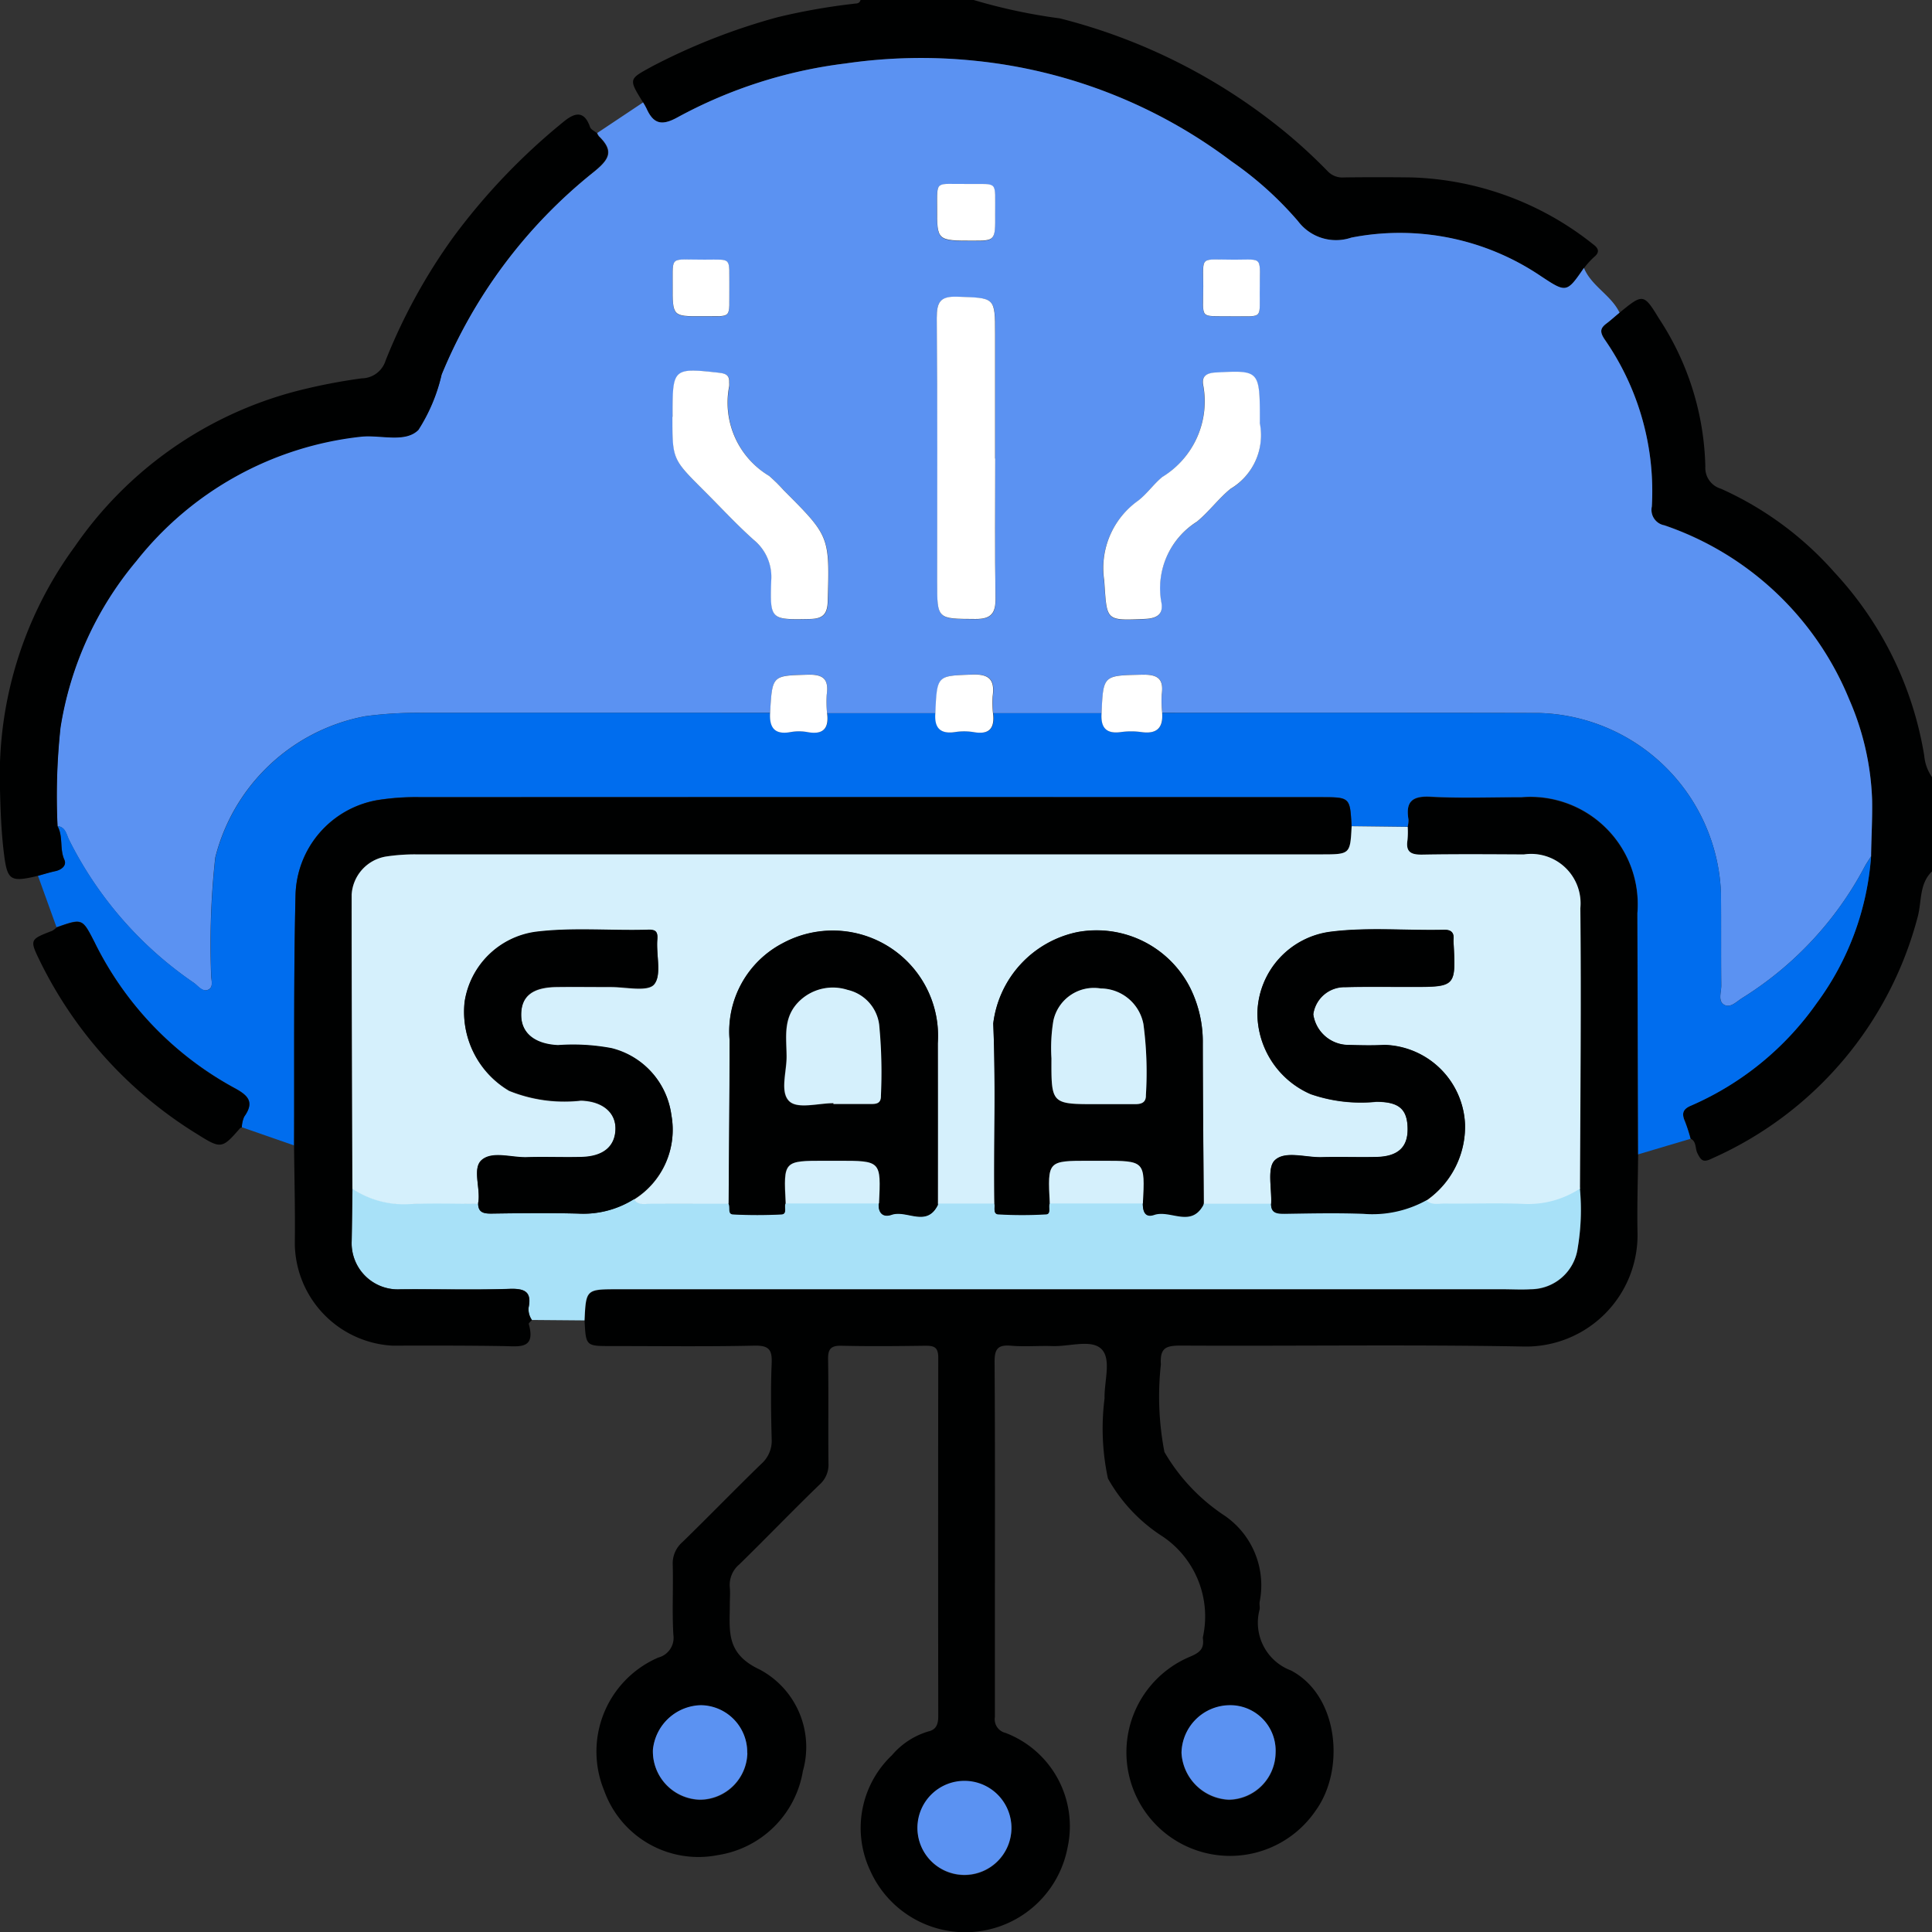
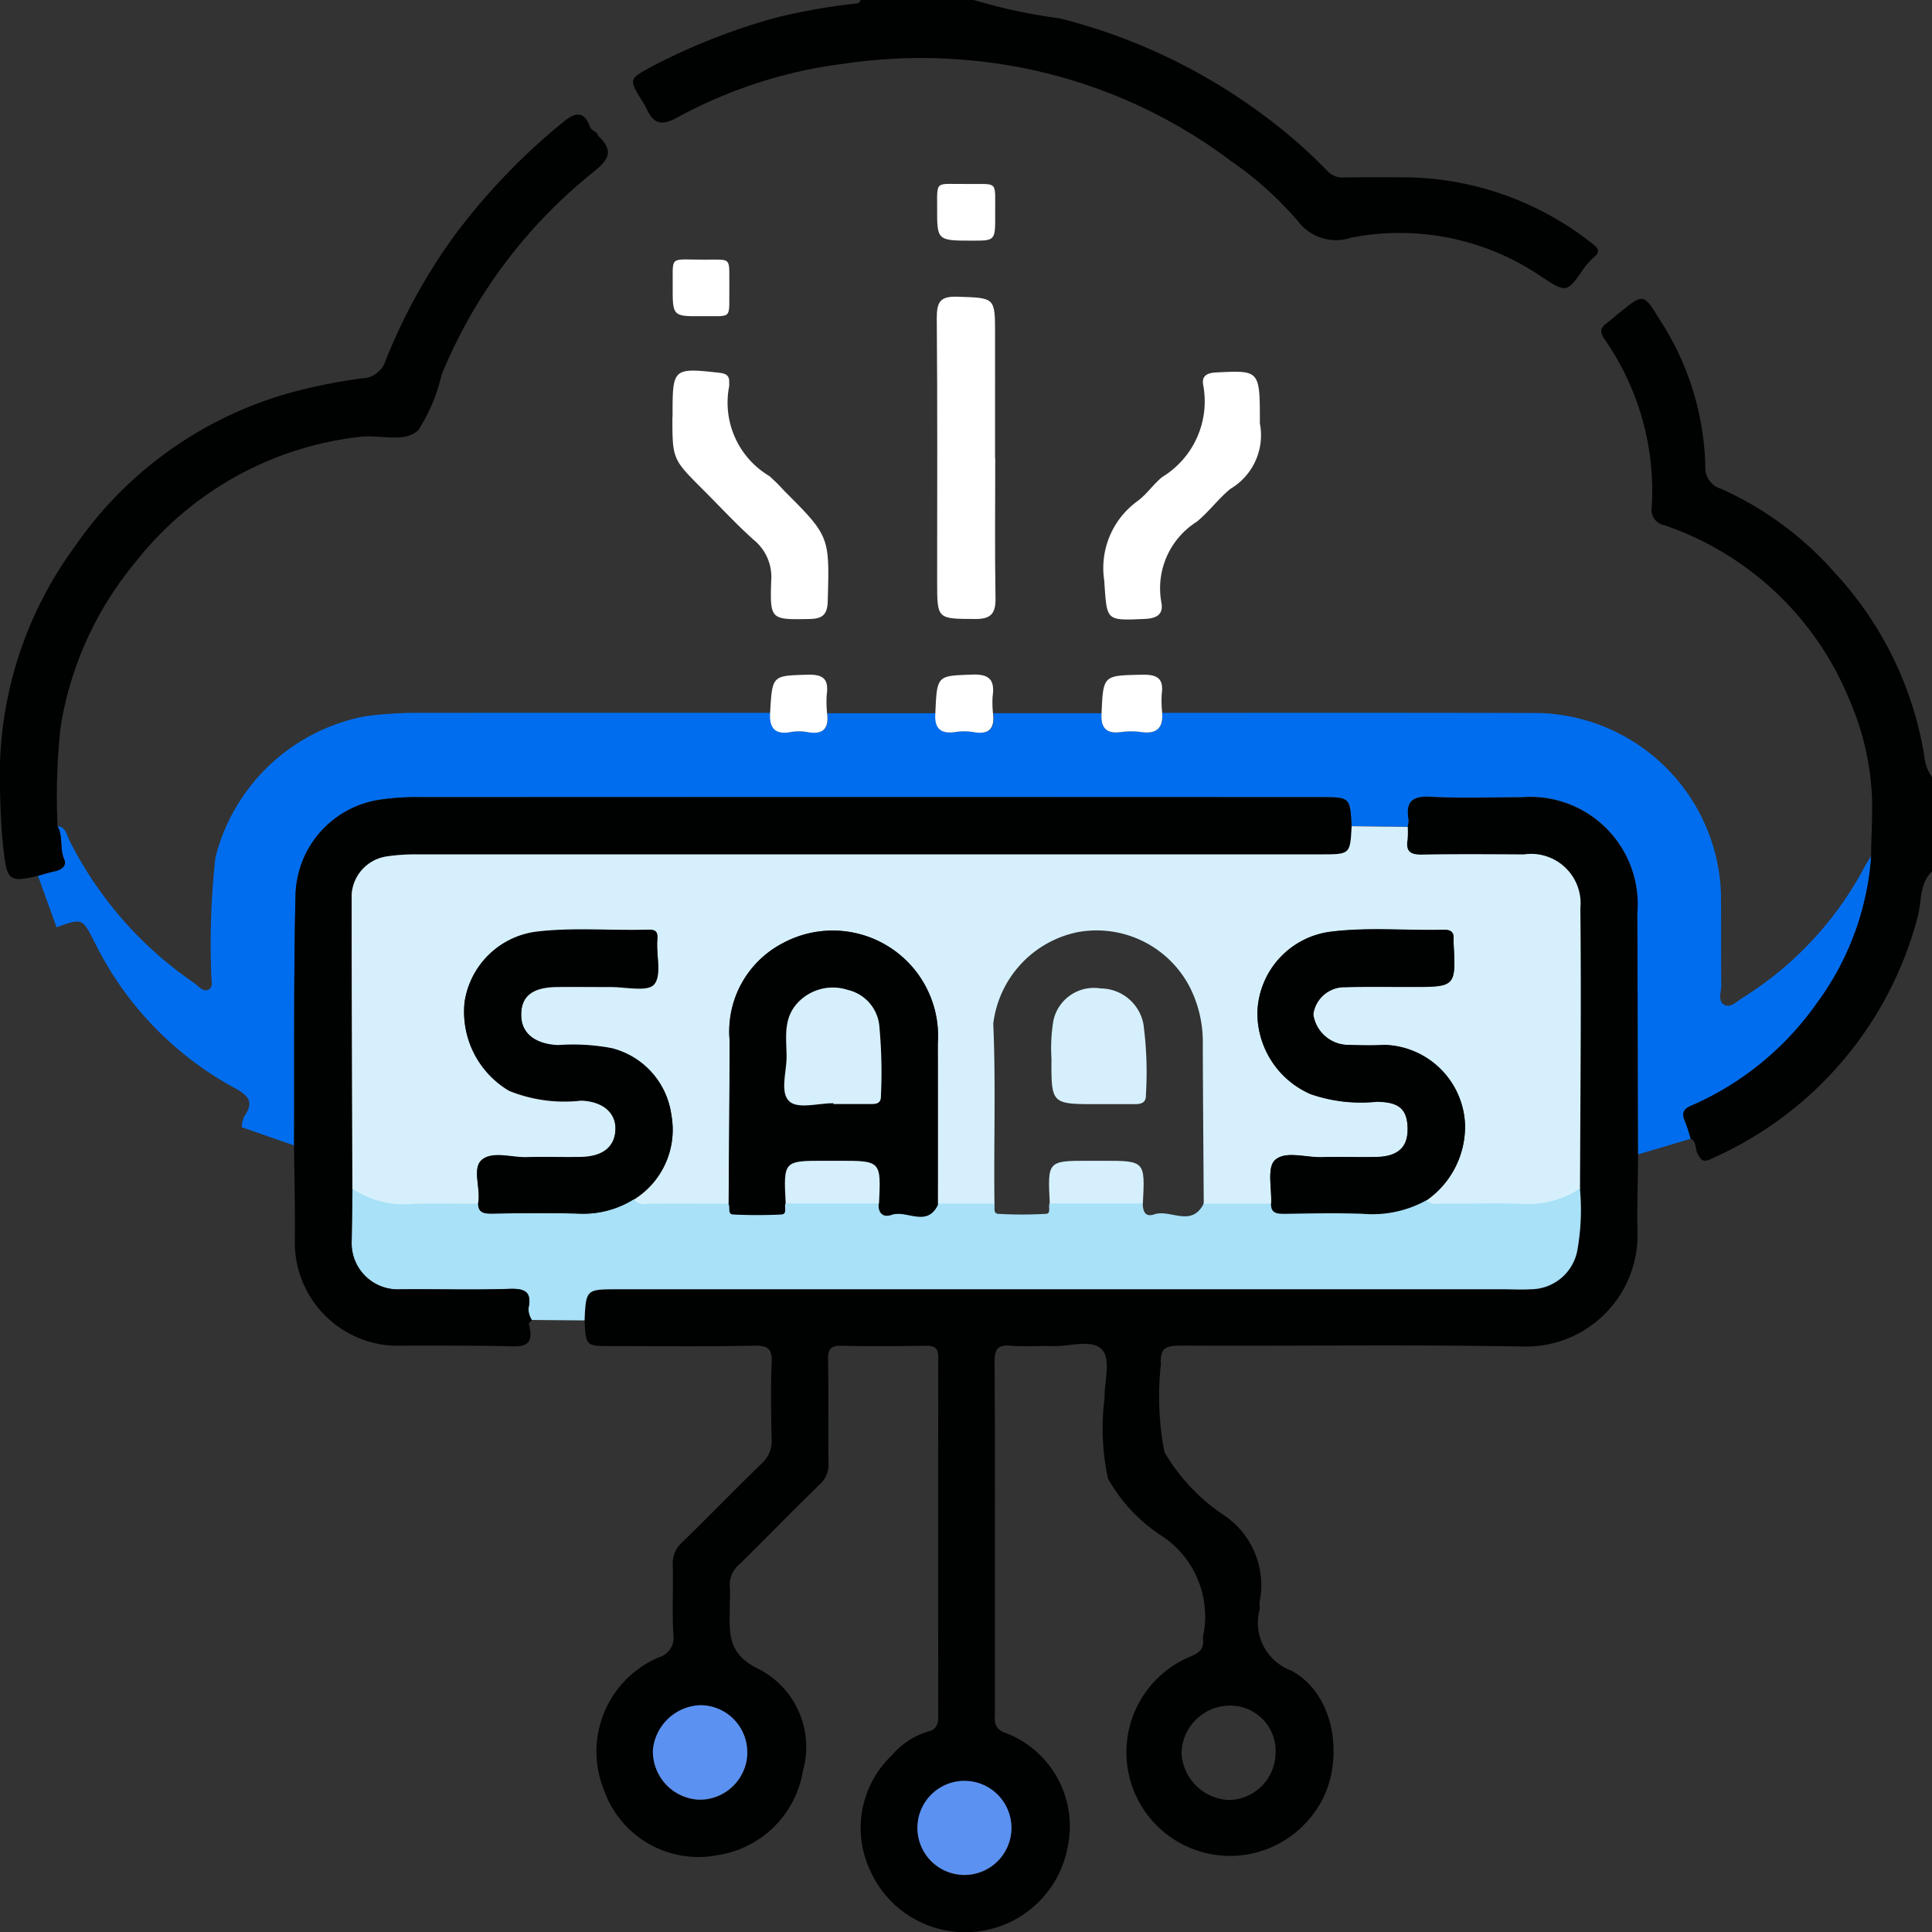
<svg xmlns="http://www.w3.org/2000/svg" id="Group_8350" data-name="Group 8350" width="56.871" height="56.876" viewBox="0 0 56.871 56.876">
  <rect x="0" y="0" width="56.871" height="56.876" fill="#333333" stroke="none" />
  <defs>
    <clipPath id="clip-path">
      <rect id="Rectangle_1309" data-name="Rectangle 1309" width="56.871" height="56.877" fill="none" />
    </clipPath>
  </defs>
  <g id="Group_8342" data-name="Group 8342" clip-path="url(#clip-path)">
    <path id="Path_9070" data-name="Path 9070" d="M135.569,0a16.407,16.407,0,0,0,2.537.541,17.03,17.03,0,0,1,6.673,3.381,15.544,15.544,0,0,1,1.206,1.114.594.594,0,0,0,.483.187q1-.013,1.994,0a9,9,0,0,1,5.347,1.973c.151.112.2.227.019.372a2.527,2.527,0,0,0-.294.325c-.508.74-.519.735-1.268.241a7.408,7.408,0,0,0-5.581-1.139,1.4,1.4,0,0,1-1.569-.483,10.257,10.257,0,0,0-1.96-1.763,15.046,15.046,0,0,0-7.538-2.958,15.422,15.422,0,0,0-3.822.078,13.865,13.865,0,0,0-4.938,1.582c-.473.263-.716.2-.921-.258a2,2,0,0,0-.1-.177c-.44-.709-.425-.682.287-1.073A18.369,18.369,0,0,1,129.8.506a18.569,18.569,0,0,1,2.218-.393c.088-.015.187.007.219-.113Z" transform="translate(-106.907)" fill="#000101" />
    <path id="Path_9071" data-name="Path 9071" d="M318.124,59.687c.682-.557.708-.573,1.155.164a8.253,8.253,0,0,1,1.37,4.369.639.639,0,0,0,.461.65,9.79,9.79,0,0,1,3.34,2.462,10.364,10.364,0,0,1,2.643,5.4,1.3,1.3,0,0,0,.228.627v2.776c-.382.366-.3.894-.421,1.337a10.76,10.76,0,0,1-6.05,7.11c-.252.123-.319.084-.437-.158-.067-.137-.022-.342-.2-.424a4.729,4.729,0,0,0-.166-.514c-.1-.233-.057-.363.189-.465a8.812,8.812,0,0,0,3.691-3.013,8.265,8.265,0,0,0,1.6-4.324c.007-.557.042-1.111.03-1.67a8.057,8.057,0,0,0-.675-2.949,9.022,9.022,0,0,0-5.44-5.122.462.462,0,0,1-.369-.552,7.822,7.822,0,0,0-1.381-4.909c-.157-.23-.142-.34.055-.487.13-.1.251-.207.376-.312" transform="translate(-270.45 -50.483)" fill="#000101" />
-     <path id="Path_9072" data-name="Path 9072" d="M57.317,18.977c-.125.1-.246.214-.376.312-.2.147-.211.257-.055.487a7.823,7.823,0,0,1,1.381,4.909.462.462,0,0,0,.369.552,9.023,9.023,0,0,1,5.44,5.122,8.057,8.057,0,0,1,.675,2.949c.012.559-.023,1.114-.03,1.67-.068.109-.143.214-.2.326a10.127,10.127,0,0,1-3.589,3.844c-.164.1-.352.31-.538.2s-.081-.373-.083-.567c-.011-.907,0-1.813-.009-2.72a5.515,5.515,0,0,0-5.346-5.3c-3.7-.011-7.4,0-11.1-.006a3.214,3.214,0,0,1-.014-.55c.067-.474-.139-.583-.586-.573-1.136.026-1.136.005-1.185,1.135h-3.19a2.99,2.99,0,0,1-.011-.495c.068-.487-.09-.667-.616-.644-1.019.044-1.02.011-1.07,1.139H33.99a3.346,3.346,0,0,1-.01-.551c.064-.454-.1-.6-.567-.585-1.034.032-1.035.006-1.1,1.125q-5.135,0-10.271,0a11.541,11.541,0,0,0-1.652.1,5.629,5.629,0,0,0-4.412,4.163,23.47,23.47,0,0,0-.122,3.429c-.007.156.092.373-.083.456s-.3-.111-.425-.2a11.122,11.122,0,0,1-3.676-4.214c-.077-.156-.1-.372-.338-.4a18.787,18.787,0,0,1,.087-2.916,10.054,10.054,0,0,1,2.231-4.9,9.774,9.774,0,0,1,6.612-3.661c.574-.059,1.3.2,1.692-.2a5.114,5.114,0,0,0,.687-1.626A14.865,14.865,0,0,1,27.1,14.852c.479-.382.633-.623.176-1.069a.384.384,0,0,1-.053-.095l1.35-.9a1.958,1.958,0,0,1,.1.177c.205.457.448.521.921.258a13.864,13.864,0,0,1,4.938-1.582,15.423,15.423,0,0,1,3.823-.078,15.046,15.046,0,0,1,7.538,2.958,10.257,10.257,0,0,1,1.96,1.763,1.4,1.4,0,0,0,1.569.483A7.407,7.407,0,0,1,55,17.9c.748.494.76.5,1.268-.241.222.538.8.8,1.046,1.313M38.938,23.272V19.614c0-1.094,0-1.065-1.116-1.1-.509-.017-.608.156-.6.628.022,2.586.011,5.172.011,7.759,0,1.111,0,1.092,1.126,1.1.471,0,.6-.175.592-.623-.023-1.367-.008-2.734-.008-4.1m-9.5-1.23c0,1.245,0,1.245.9,2.143.5.5.974,1.017,1.5,1.484a1.408,1.408,0,0,1,.508,1.205c-.038,1.151-.012,1.14,1.137,1.119.378-.007.516-.135.527-.52.055-1.91.063-1.91-1.289-3.262a5.012,5.012,0,0,0-.434-.429,2.513,2.513,0,0,1-1.178-2.641.728.728,0,0,0,0-.111c.011-.22-.114-.265-.309-.287-1.327-.148-1.357-.126-1.357,1.187Zm17.281.173c0-1.549,0-1.539-1.291-1.475-.291.015-.431.114-.373.391a2.607,2.607,0,0,1-1.211,2.686c-.257.209-.45.5-.715.7a2.432,2.432,0,0,0-.992,2.342c.089,1.191.021,1.187,1.2,1.135.346-.015.553-.135.481-.494a2.315,2.315,0,0,1,1.045-2.368c.356-.292.635-.678.992-.969a1.833,1.833,0,0,0,.86-1.946m-8.609-7.027c-.948.014-.882-.134-.886.707,0,.962,0,.962,1.058.962.651,0,.655,0,.65-.788-.007-1,.115-.868-.822-.881m-7,3.026c-.011-.887.1-.8-.729-.8-1.046,0-.931-.138-.938.755-.007.911,0,.916.837.909.955-.007.816.122.83-.866m14.751.867c.943-.011.863.114.86-.666-.005-1.13.142-1-.747-1-1.038,0-.915-.135-.915.774,0,1.006-.134.878.8.891" transform="translate(-9.643 -9.773)" fill="#5b92f2" />
    <path id="Path_9073" data-name="Path 9073" d="M146.938,168.52c-.007.777-.035,1.554-.018,2.33a3.283,3.283,0,0,1-3.342,3.329c-3.367-.062-6.736-.01-10.1-.028-.434,0-.62.06-.589.555a8.6,8.6,0,0,0,.105,2.579,5.635,5.635,0,0,0,1.769,1.871,2.485,2.485,0,0,1,1.034,2.536c-.013.072.01.15,0,.221a1.5,1.5,0,0,0,.918,1.8c1.41.736,1.6,2.912.741,4.111a3.05,3.05,0,1,1-3.718-4.511c.29-.121.426-.23.389-.531a.191.191,0,0,1,0-.055,2.836,2.836,0,0,0-1.182-2.954,4.827,4.827,0,0,1-1.614-1.709,7.005,7.005,0,0,1-.1-2.359c-.013-.5.207-1.145-.087-1.447s-.948-.075-1.444-.092c-.407-.014-.817.024-1.221-.011s-.488.107-.485.491c.017,2.554.009,5.108.009,7.662,0,.925,0,1.851,0,2.776a.412.412,0,0,0,.312.468,2.942,2.942,0,0,1,1.825,3.386,3.065,3.065,0,0,1-5.813.655,2.949,2.949,0,0,1,.647-3.385,2.247,2.247,0,0,1,1.074-.7c.237-.053.288-.225.288-.454q-.008-5.275,0-10.549c0-.324-.14-.352-.4-.349-.814.011-1.629.019-2.443,0-.324-.009-.407.1-.4.41.017,1.018,0,2.036.011,3.054a.777.777,0,0,1-.262.623c-.8.774-1.567,1.572-2.361,2.348a.789.789,0,0,0-.281.681c.016.165,0,.333,0,.5,0,.77-.132,1.443.884,1.917a2.584,2.584,0,0,1,1.267,2.986,3,3,0,0,1-2.5,2.474,2.948,2.948,0,0,1-3.35-1.9,3.013,3.013,0,0,1,1.595-3.915.6.6,0,0,0,.442-.673c-.039-.683,0-1.369-.018-2.053a.83.83,0,0,1,.287-.674c.782-.762,1.542-1.546,2.325-2.306a.9.9,0,0,0,.3-.73c-.019-.74-.03-1.482,0-2.22.018-.4-.075-.534-.507-.525-1.406.031-2.813.012-4.22.012-.742,0-.742,0-.78-.747.047-.919.047-.919,1-.919h26.019c.277,0,.556.013.832,0a1.4,1.4,0,0,0,1.382-1.213,6.72,6.72,0,0,0,.064-1.752c.008-2.751.038-5.5.011-8.253a1.456,1.456,0,0,0-1.661-1.583c-1-.005-1.995-.012-2.992.005-.326.006-.492-.071-.435-.428a2.57,2.57,0,0,0,.006-.387.811.811,0,0,0,.024-.219c-.09-.536.124-.7.662-.667.885.047,1.774.009,2.661.014a3.162,3.162,0,0,1,3.416,3.414q.009,3.549.021,7.1m-18.447,19.849a1.379,1.379,0,1,0-1.4,1.362,1.384,1.384,0,0,0,1.4-1.362m-7.774-2.226a1.382,1.382,0,0,0-1.36-1.406,1.454,1.454,0,0,0-1.416,1.315,1.423,1.423,0,0,0,1.38,1.465,1.405,1.405,0,0,0,1.4-1.373m15.548-.005a1.336,1.336,0,0,0-1.387-1.4,1.431,1.431,0,0,0-1.382,1.4,1.461,1.461,0,0,0,1.393,1.379,1.4,1.4,0,0,0,1.376-1.379" transform="translate(-98.717 -134.542)" fill="#000101" />
    <path id="Path_9074" data-name="Path 9074" d="M54.629,154.379q-.011-3.549-.021-7.1a3.162,3.162,0,0,0-3.416-3.414c-.887,0-1.777.034-2.662-.014-.537-.029-.752.131-.662.667a.81.81,0,0,1-.024.219l-1.65-.02c-.044-.853-.044-.853-.911-.853q-13.241,0-26.483,0a7.2,7.2,0,0,0-1.266.084,2.909,2.909,0,0,0-2.425,2.789c-.059,2.46-.033,4.921-.043,7.382l-1.541-.537a.863.863,0,0,1,.07-.314c.313-.438.114-.629-.3-.851a9.8,9.8,0,0,1-4.108-4.291c-.358-.7-.352-.7-1.115-.431l-.548-1.518c.172-.047.343-.1.517-.138s.338-.169.263-.334c-.146-.32-.032-.681-.2-.986.238.024.26.24.338.4a11.12,11.12,0,0,0,3.676,4.214c.127.089.262.278.425.2s.076-.3.083-.456a23.47,23.47,0,0,1,.122-3.429,5.629,5.629,0,0,1,4.412-4.163,11.5,11.5,0,0,1,1.652-.1q5.135-.006,10.271,0c-.026.428.132.65.6.564a1.4,1.4,0,0,1,.5,0c.463.086.635-.108.578-.553h3.19c-.033.417.133.617.575.553a1.729,1.729,0,0,1,.549,0c.465.085.628-.114.573-.554h3.19c-.032.414.129.615.571.553a2.193,2.193,0,0,1,.6,0c.448.063.647-.117.612-.564,3.7,0,7.4-.005,11.1.006a5.515,5.515,0,0,1,5.346,5.3c.009.907,0,1.813.009,2.72,0,.193-.109.458.083.567s.374-.1.538-.2a10.127,10.127,0,0,0,3.589-3.844c.061-.113.135-.218.2-.326a8.264,8.264,0,0,1-1.6,4.324,8.812,8.812,0,0,1-3.691,3.013c-.247.1-.294.232-.19.465a4.773,4.773,0,0,1,.166.514l-1.541.458" transform="translate(-6.408 -120.401)" fill="#006dee" />
    <path id="Path_9075" data-name="Path 9075" d="M105.9,235.707a6.719,6.719,0,0,1-.064,1.752,1.4,1.4,0,0,1-1.382,1.213c-.276.017-.555,0-.832,0H77.6c-.957,0-.957,0-1,.919l-1.546-.013a.562.562,0,0,1-.1-.358c.1-.471-.106-.574-.557-.559-1.071.035-2.144,0-3.217.013a1.359,1.359,0,0,1-1.432-1.419c.008-.517.015-1.034.022-1.551a2.74,2.74,0,0,0,1.663.45c.677-.032,1.356-.008,2.034-.009,0,.276.169.307.4.3.847-.012,1.695-.021,2.542,0a2.8,2.8,0,0,0,1.645-.425c.137.183.337.119.513.121.758.006,1.516,0,2.275,0,.066.1-.037.312.136.32a13.769,13.769,0,0,0,1.429,0c.17-.009.061-.218.115-.323h2.74c-.025.284.126.423.38.335.444-.153,1.028.378,1.358-.284a.144.144,0,0,0,0-.054h1.663c.028.113-.049.31.114.319a12.3,12.3,0,0,0,1.406,0c.164-.009.056-.216.11-.32h2.74c0,.228.059.43.335.336.47-.16,1.075.379,1.441-.282a.249.249,0,0,0,.016-.053l1.985,0c-.01.289.174.3.4.3.772-.008,1.545-.026,2.316,0a3.282,3.282,0,0,0,1.859-.4c.155.146.349.089.527.091.773.006,1.547-.021,2.319.01a2.775,2.775,0,0,0,1.671-.451" transform="translate(-59.394 -200.723)" fill="#a8e1f8" />
    <path id="Path_9076" data-name="Path 9076" d="M60.051,169.617c-.007.517-.013,1.034-.022,1.551a1.359,1.359,0,0,0,1.432,1.419c1.072-.008,2.146.023,3.217-.013.451-.015.656.088.557.56a.561.561,0,0,0,.1.358c-.033.039-.1.088-.092.115.212.753-.281.657-.747.65-1.09-.018-2.181-.015-3.271-.013a3.043,3.043,0,0,1-2.869-3.007c.013-.96-.013-1.92-.022-2.881.01-2.461-.016-4.922.043-7.382a2.909,2.909,0,0,1,2.425-2.789,7.215,7.215,0,0,1,1.267-.084q13.241-.007,26.482,0c.867,0,.867,0,.911.853-.043.829-.043.829-.911.829q-13.318,0-26.636,0a5.66,5.66,0,0,0-.883.064,1.212,1.212,0,0,0-1.006,1.116c0,2.885.013,5.769.022,8.654" transform="translate(-49.678 -134.633)" fill="#000101" />
    <path id="Path_9077" data-name="Path 9077" d="M1.694,43.668c.17.305.056.666.2.986.075.165-.075.293-.263.334s-.345.092-.517.138c-.82.195-.9.136-1-.674-.078-.637-.1-1.275-.115-1.916a11.4,11.4,0,0,1,2.2-7.1,11.422,11.422,0,0,1,6.506-4.574,16.827,16.827,0,0,1,1.945-.381.743.743,0,0,0,.7-.522,16.827,16.827,0,0,1,1.994-3.635,18.662,18.662,0,0,1,3.216-3.372c.293-.245.617-.424.809.132.025.073.132.119.2.177a.388.388,0,0,0,.053.095c.457.446.3.686-.176,1.069A14.867,14.867,0,0,0,13,30.372,5.116,5.116,0,0,1,12.317,32c-.39.392-1.117.137-1.692.2a9.774,9.774,0,0,0-6.612,3.661,10.054,10.054,0,0,0-2.231,4.9,18.787,18.787,0,0,0-.087,2.916" transform="translate(0 -19.344)" fill="#000101" />
-     <path id="Path_9078" data-name="Path 9078" d="M7.285,182.986c.763-.268.757-.265,1.115.431a9.8,9.8,0,0,0,4.108,4.291c.413.222.613.413.3.852a.86.86,0,0,0-.07.314c-.017.007-.04.009-.051.022-.521.6-.56.617-1.236.191a12.361,12.361,0,0,1-4.638-5.075c-.327-.668-.325-.668.342-.926a.582.582,0,0,0,.13-.1" transform="translate(-5.62 -155.686)" fill="#000101" />
    <path id="Path_9079" data-name="Path 9079" d="M187.508,63.63c0,1.367-.015,2.734.008,4.1.008.448-.121.626-.592.623-1.126-.006-1.126.013-1.126-1.1,0-2.586.012-5.173-.011-7.759,0-.472.1-.644.6-.628,1.115.037,1.116.008,1.116,1.1V63.63" transform="translate(-158.212 -50.132)" fill="#fff" />
    <path id="Path_9080" data-name="Path 9080" d="M133.4,74.858v-.111c0-1.313.029-1.335,1.357-1.187.2.022.321.067.309.287a.709.709,0,0,1,0,.111,2.513,2.513,0,0,0,1.178,2.641,4.989,4.989,0,0,1,.434.429c1.352,1.352,1.344,1.352,1.289,3.262-.011.384-.149.513-.527.52-1.149.021-1.175.032-1.137-1.119a1.407,1.407,0,0,0-.508-1.205c-.524-.467-1-.987-1.5-1.484-.9-.9-.9-.9-.9-2.143" transform="translate(-113.602 -62.589)" fill="#fff" />
    <path id="Path_9081" data-name="Path 9081" d="M223.48,75.245a1.834,1.834,0,0,1-.86,1.946c-.357.291-.636.677-.992.969a2.315,2.315,0,0,0-1.045,2.368c.072.358-.135.479-.481.494-1.183.052-1.114.056-1.2-1.135a2.432,2.432,0,0,1,.992-2.342c.264-.2.457-.488.715-.7a2.607,2.607,0,0,0,1.211-2.686c-.058-.277.082-.377.373-.392,1.292-.065,1.291-.074,1.291,1.475" transform="translate(-186.398 -62.803)" fill="#fff" />
    <path id="Path_9082" data-name="Path 9082" d="M220.215,134.939c.034.447-.164.628-.612.564a2.194,2.194,0,0,0-.6,0c-.442.062-.6-.139-.571-.553.049-1.129.05-1.109,1.185-1.135.446-.01.652.1.586.573a3.211,3.211,0,0,0,.014.55" transform="translate(-186.006 -113.954)" fill="#fff" />
    <path id="Path_9083" data-name="Path 9083" d="M186.748,36.471c.937.013.815-.124.822.881.006.787,0,.787-.65.788-1.06,0-1.062,0-1.058-.962,0-.841-.062-.694.886-.707" transform="translate(-158.276 -31.056)" fill="#fff" />
    <path id="Path_9084" data-name="Path 9084" d="M154.415,134.94c.057.445-.115.639-.578.553a1.4,1.4,0,0,0-.5,0c-.469.086-.626-.136-.6-.564.063-1.119.064-1.093,1.1-1.125.468-.014.63.131.567.585a3.345,3.345,0,0,0,.01.551" transform="translate(-130.068 -113.943)" fill="#fff" />
    <path id="Path_9085" data-name="Path 9085" d="M135.073,52.255c-.014.988.125.858-.83.866-.838.007-.843,0-.837-.909.007-.893-.108-.751.938-.755.831,0,.718-.088.729.8" transform="translate(-113.604 -43.814)" fill="#fff" />
-     <path id="Path_9086" data-name="Path 9086" d="M239.383,53.121c-.937-.013-.8.115-.8-.891,0-.909-.123-.774.915-.774.889,0,.742-.131.747,1,0,.78.083.655-.859.666" transform="translate(-203.163 -43.812)" fill="#fff" />
    <path id="Path_9087" data-name="Path 9087" d="M187.2,134.917c.055.439-.108.639-.573.554a1.729,1.729,0,0,0-.549,0c-.442.064-.607-.136-.575-.553.049-1.128.051-1.1,1.07-1.139.526-.023.684.157.616.644a2.988,2.988,0,0,0,.011.495" transform="translate(-157.97 -113.921)" fill="#fff" />
    <path id="Path_9088" data-name="Path 9088" d="M69.767,174.511c-.009-2.885-.024-5.77-.022-8.654a1.212,1.212,0,0,1,1.006-1.116,5.658,5.658,0,0,1,.883-.064q13.318,0,26.636,0c.868,0,.868,0,.911-.829l1.65.02a2.592,2.592,0,0,1-.006.387c-.057.357.108.433.435.428,1-.018,1.994-.01,2.992-.005a1.456,1.456,0,0,1,1.661,1.583c.028,2.751,0,5.5-.011,8.253a2.774,2.774,0,0,1-1.671.451c-.772-.031-1.546,0-2.319-.01-.178,0-.372.056-.527-.091a2.646,2.646,0,0,0,1.134-2.233,2.444,2.444,0,0,0-2.369-2.342c-.368.023-.739.011-1.109,0a1.05,1.05,0,0,1-.989-.9.927.927,0,0,1,.939-.8c.646-.017,1.294-.006,1.94-.007,1.321,0,1.321,0,1.249-1.325a.345.345,0,0,1,0-.055c.02-.2-.052-.307-.276-.3-1.108.026-2.221-.082-3.323.054a2.468,2.468,0,0,0-2.174,2.39,2.6,2.6,0,0,0,1.567,2.392,4.52,4.52,0,0,0,1.935.225c.665,0,.911.214.92.789.008.549-.283.823-.92.837-.536.012-1.072-.009-1.608.006-.475.013-1.081-.2-1.383.092-.23.222-.085.834-.106,1.273l-1.985,0c-.01-1.57-.023-3.141-.028-4.711a3.569,3.569,0,0,0-.365-1.629,3.089,3.089,0,0,0-3.319-1.654,3.137,3.137,0,0,0-2.484,2.694c.077,1.766.012,3.53.035,5.295H87q0-2.358,0-4.715a3.1,3.1,0,0,0-4.565-2.945,2.927,2.927,0,0,0-1.564,2.842c0,1.608-.017,3.215-.027,4.823-.758,0-1.516,0-2.275,0-.177,0-.376.063-.513-.121a2.411,2.411,0,0,0,1.1-2.48,2.345,2.345,0,0,0-1.758-1.966,6.117,6.117,0,0,0-1.58-.09c-.669-.031-1.077-.343-1.083-.882-.006-.555.32-.825,1.033-.836.536-.008,1.072,0,1.608,0,.441,0,1.083.148,1.272-.076.229-.271.057-.867.094-1.319.019-.231-.05-.291-.262-.285-1.107.033-2.218-.075-3.322.062a2.453,2.453,0,0,0-2.087,2.058,2.694,2.694,0,0,0,1.31,2.616,4.335,4.335,0,0,0,2.112.288c.618.017,1.021.336,1.018.826,0,.522-.345.821-1,.838-.536.014-1.073-.01-1.608.007-.456.014-1.023-.192-1.335.086-.269.24-.034.805-.091,1.224,0,.018-.008.036-.012.054-.678,0-1.357-.023-2.034.009a2.74,2.74,0,0,1-1.663-.45" transform="translate(-59.393 -139.527)" fill="#d5f0fc" />
    <path id="Path_9089" data-name="Path 9089" d="M184.771,354.589a1.384,1.384,0,0,1-1.4,1.362,1.384,1.384,0,1,1,1.4-1.362" transform="translate(-154.998 -300.762)" fill="#5b92f2" />
    <path id="Path_9090" data-name="Path 9090" d="M132.29,339.588a1.405,1.405,0,0,1-1.4,1.374,1.423,1.423,0,0,1-1.38-1.465,1.454,1.454,0,0,1,1.416-1.315,1.382,1.382,0,0,1,1.36,1.406" transform="translate(-110.291 -287.988)" fill="#5b92f2" />
-     <path id="Path_9091" data-name="Path 9091" d="M237.089,339.585a1.4,1.4,0,0,1-1.376,1.379,1.462,1.462,0,0,1-1.393-1.379,1.431,1.431,0,0,1,1.382-1.4,1.336,1.336,0,0,1,1.387,1.4" transform="translate(-199.541 -287.99)" fill="#5b92f2" />
    <path id="Path_9092" data-name="Path 9092" d="M144.508,192.674c.01-1.608.028-3.215.027-4.823a2.928,2.928,0,0,1,1.564-2.842,3.1,3.1,0,0,1,4.565,2.945q.005,2.358,0,4.715a.151.151,0,0,1,0,.054c-.33.662-.914.131-1.358.284-.254.088-.4-.051-.38-.335.066-1.257.066-1.257-1.2-1.257h-.385c-1.226,0-1.226,0-1.16,1.257-.054.105.055.314-.115.323a13.816,13.816,0,0,1-1.429,0c-.172-.009-.07-.219-.136-.32m3.085-2.955v.029h1.054c.17,0,.35.013.343-.238a14.58,14.58,0,0,0-.052-2.1,1.208,1.208,0,0,0-.929-1.021,1.416,1.416,0,0,0-1.382.295c-.541.49-.415,1.09-.413,1.674,0,.454-.211,1.061.093,1.321.255.218.844.045,1.285.045" transform="translate(-123.06 -157.246)" fill="#000101" />
-     <path id="Path_9093" data-name="Path 9093" d="M197.013,192.6c-.023-1.765.042-3.529-.035-5.295a3.137,3.137,0,0,1,2.484-2.694,3.089,3.089,0,0,1,3.319,1.654,3.567,3.567,0,0,1,.365,1.629c0,1.57.018,3.141.028,4.711a.252.252,0,0,1-.016.053c-.366.661-.971.122-1.441.282-.275.094-.338-.108-.335-.337.066-1.257.066-1.257-1.192-1.257h-.385c-1.229,0-1.229,0-1.163,1.257-.054.1.054.312-.11.321a12.406,12.406,0,0,1-1.406,0c-.163-.01-.086-.207-.114-.32m3.018-2.921c.369,0,.738,0,1.108,0,.186,0,.34-.037.333-.265a10.748,10.748,0,0,0-.073-2.093,1.289,1.289,0,0,0-1.257-1.048,1.221,1.221,0,0,0-1.393.947,4.883,4.883,0,0,0-.057,1.11c-.005,1.349,0,1.349,1.34,1.348" transform="translate(-167.741 -157.176)" fill="#000101" />
    <path id="Path_9094" data-name="Path 9094" d="M249.751,192.353c.021-.439-.124-1.051.106-1.273.3-.291.908-.079,1.383-.092.536-.015,1.072.006,1.608-.006.637-.014.928-.288.92-.837-.009-.575-.255-.785-.92-.789a4.523,4.523,0,0,1-1.935-.225,2.6,2.6,0,0,1-1.567-2.392,2.468,2.468,0,0,1,2.174-2.39c1.1-.136,2.215-.028,3.323-.054.224-.005.3.1.276.3a.37.37,0,0,0,0,.056c.072,1.324.073,1.324-1.248,1.325-.647,0-1.294-.011-1.941.007a.927.927,0,0,0-.939.8,1.05,1.05,0,0,0,.989.9c.369.009.74.021,1.109,0a2.443,2.443,0,0,1,2.369,2.342,2.646,2.646,0,0,1-1.134,2.233,3.284,3.284,0,0,1-1.859.4c-.771-.029-1.544-.012-2.316,0-.225,0-.408-.012-.4-.3" transform="translate(-212.333 -156.927)" fill="#000101" />
    <path id="Path_9095" data-name="Path 9095" d="M92.368,192.385c0-.018.009-.036.011-.054.058-.418-.178-.984.092-1.224.312-.278.879-.072,1.335-.086.536-.017,1.072.007,1.608-.007.65-.017.993-.316,1-.838,0-.49-.4-.809-1.018-.826a4.337,4.337,0,0,1-2.112-.289,2.694,2.694,0,0,1-1.311-2.616,2.453,2.453,0,0,1,2.088-2.058c1.1-.137,2.215-.028,3.322-.062.213-.006.282.054.263.285-.038.453.134,1.048-.094,1.319-.189.224-.831.071-1.272.076-.536.006-1.072,0-1.608,0-.712.011-1.038.28-1.033.836.005.538.414.85,1.083.882a6.11,6.11,0,0,1,1.58.09,2.345,2.345,0,0,1,1.758,1.966,2.412,2.412,0,0,1-1.1,2.48,2.8,2.8,0,0,1-1.645.425c-.847-.022-1.695-.013-2.542,0-.234,0-.4-.028-.4-.3" transform="translate(-78.297 -156.96)" fill="#000101" />
    <path id="Path_9096" data-name="Path 9096" d="M155.7,231.469c-.066-1.257-.066-1.257,1.16-1.257h.385c1.261,0,1.261,0,1.2,1.257H155.7" transform="translate(-132.57 -196.043)" fill="#d5f0fc" />
    <path id="Path_9097" data-name="Path 9097" d="M208.075,231.469c-.066-1.257-.066-1.257,1.163-1.257h.385c1.258,0,1.258,0,1.192,1.257h-2.74" transform="translate(-177.173 -196.043)" fill="#d5f0fc" />
    <path id="Path_9098" data-name="Path 9098" d="M156.983,199.309c-.441,0-1.03.173-1.285-.045-.3-.26-.091-.866-.093-1.321,0-.584-.128-1.183.413-1.674a1.416,1.416,0,0,1,1.382-.295,1.208,1.208,0,0,1,.929,1.021,14.576,14.576,0,0,1,.051,2.1c.006.252-.174.238-.343.238h-1.054v-.029" transform="translate(-132.449 -166.836)" fill="#d5f0fc" />
    <path id="Path_9099" data-name="Path 9099" d="M209.845,199.441c-1.342,0-1.345,0-1.339-1.349a4.882,4.882,0,0,1,.057-1.11,1.221,1.221,0,0,1,1.393-.947,1.289,1.289,0,0,1,1.257,1.048,10.746,10.746,0,0,1,.073,2.093c.007.228-.146.267-.333.265-.369,0-.738,0-1.108,0" transform="translate(-177.555 -166.939)" fill="#d5f0fc" />
  </g>
</svg>